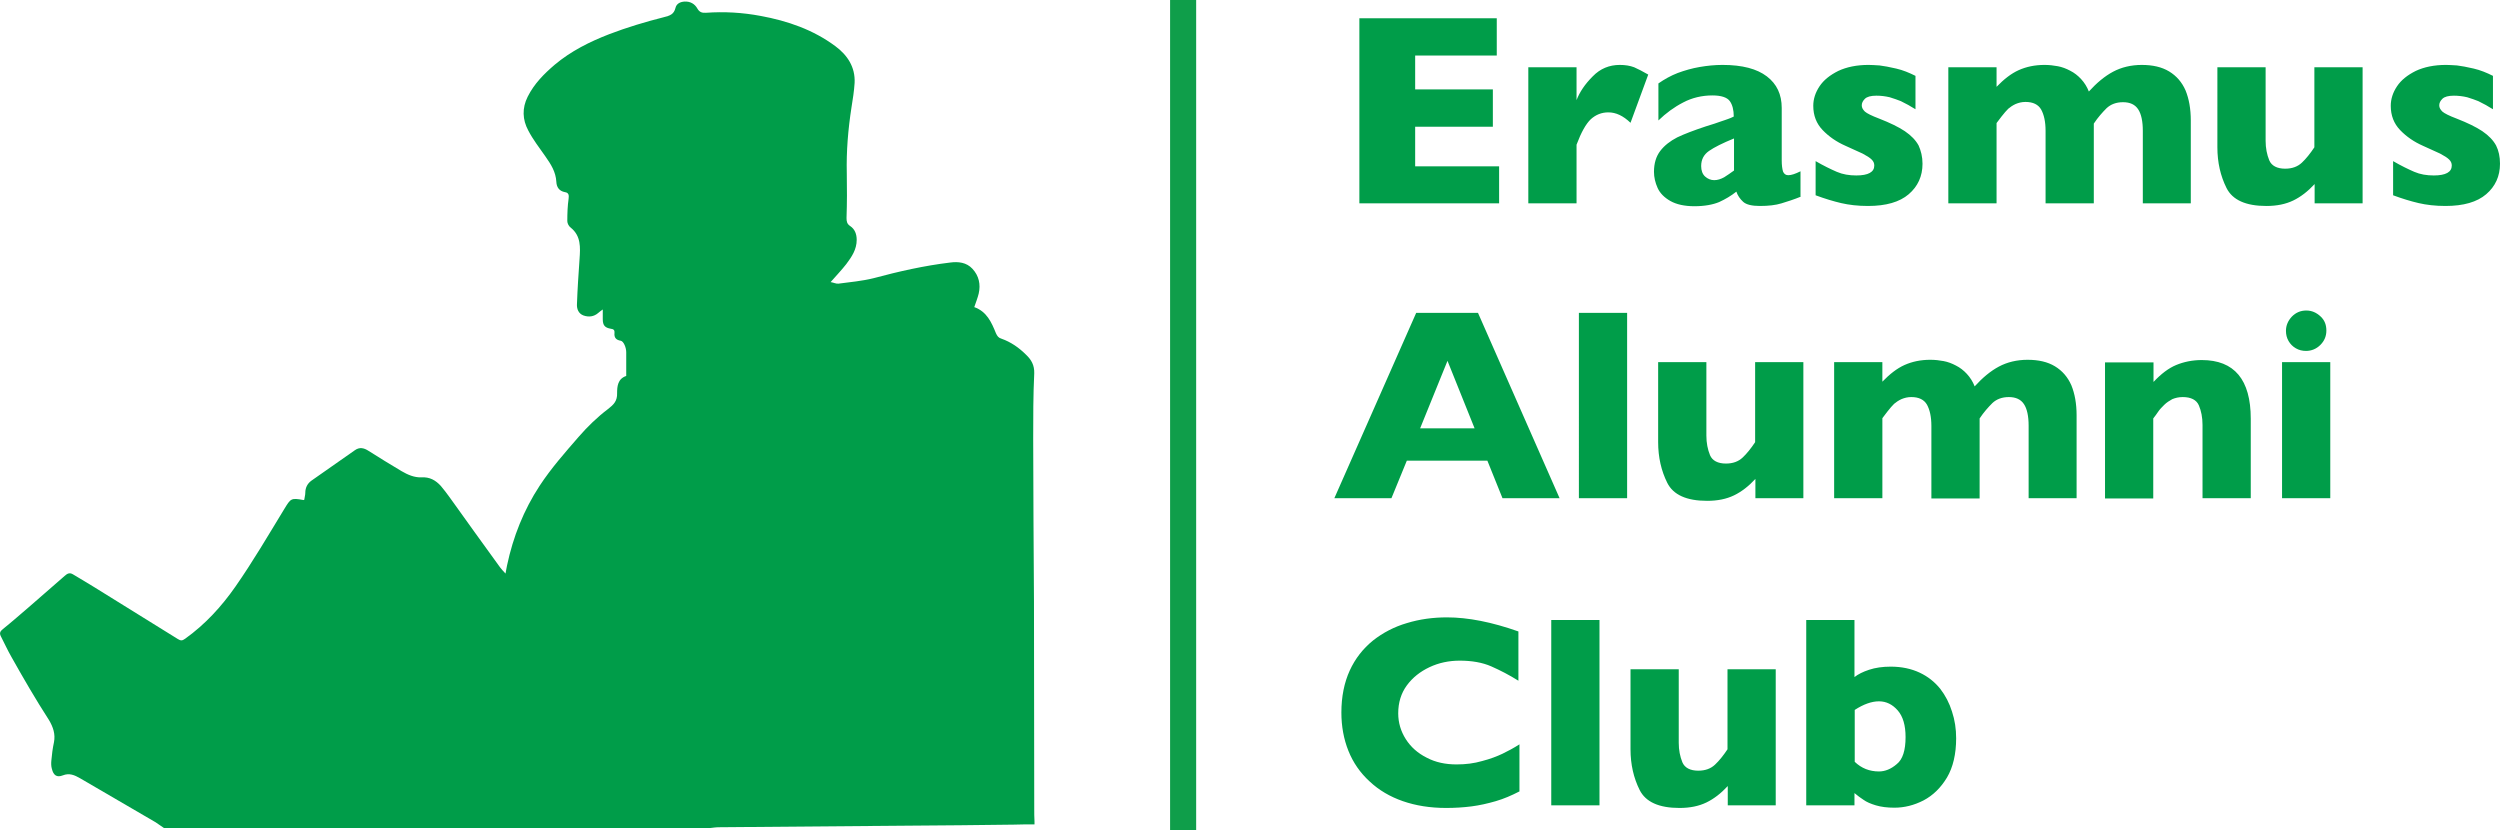
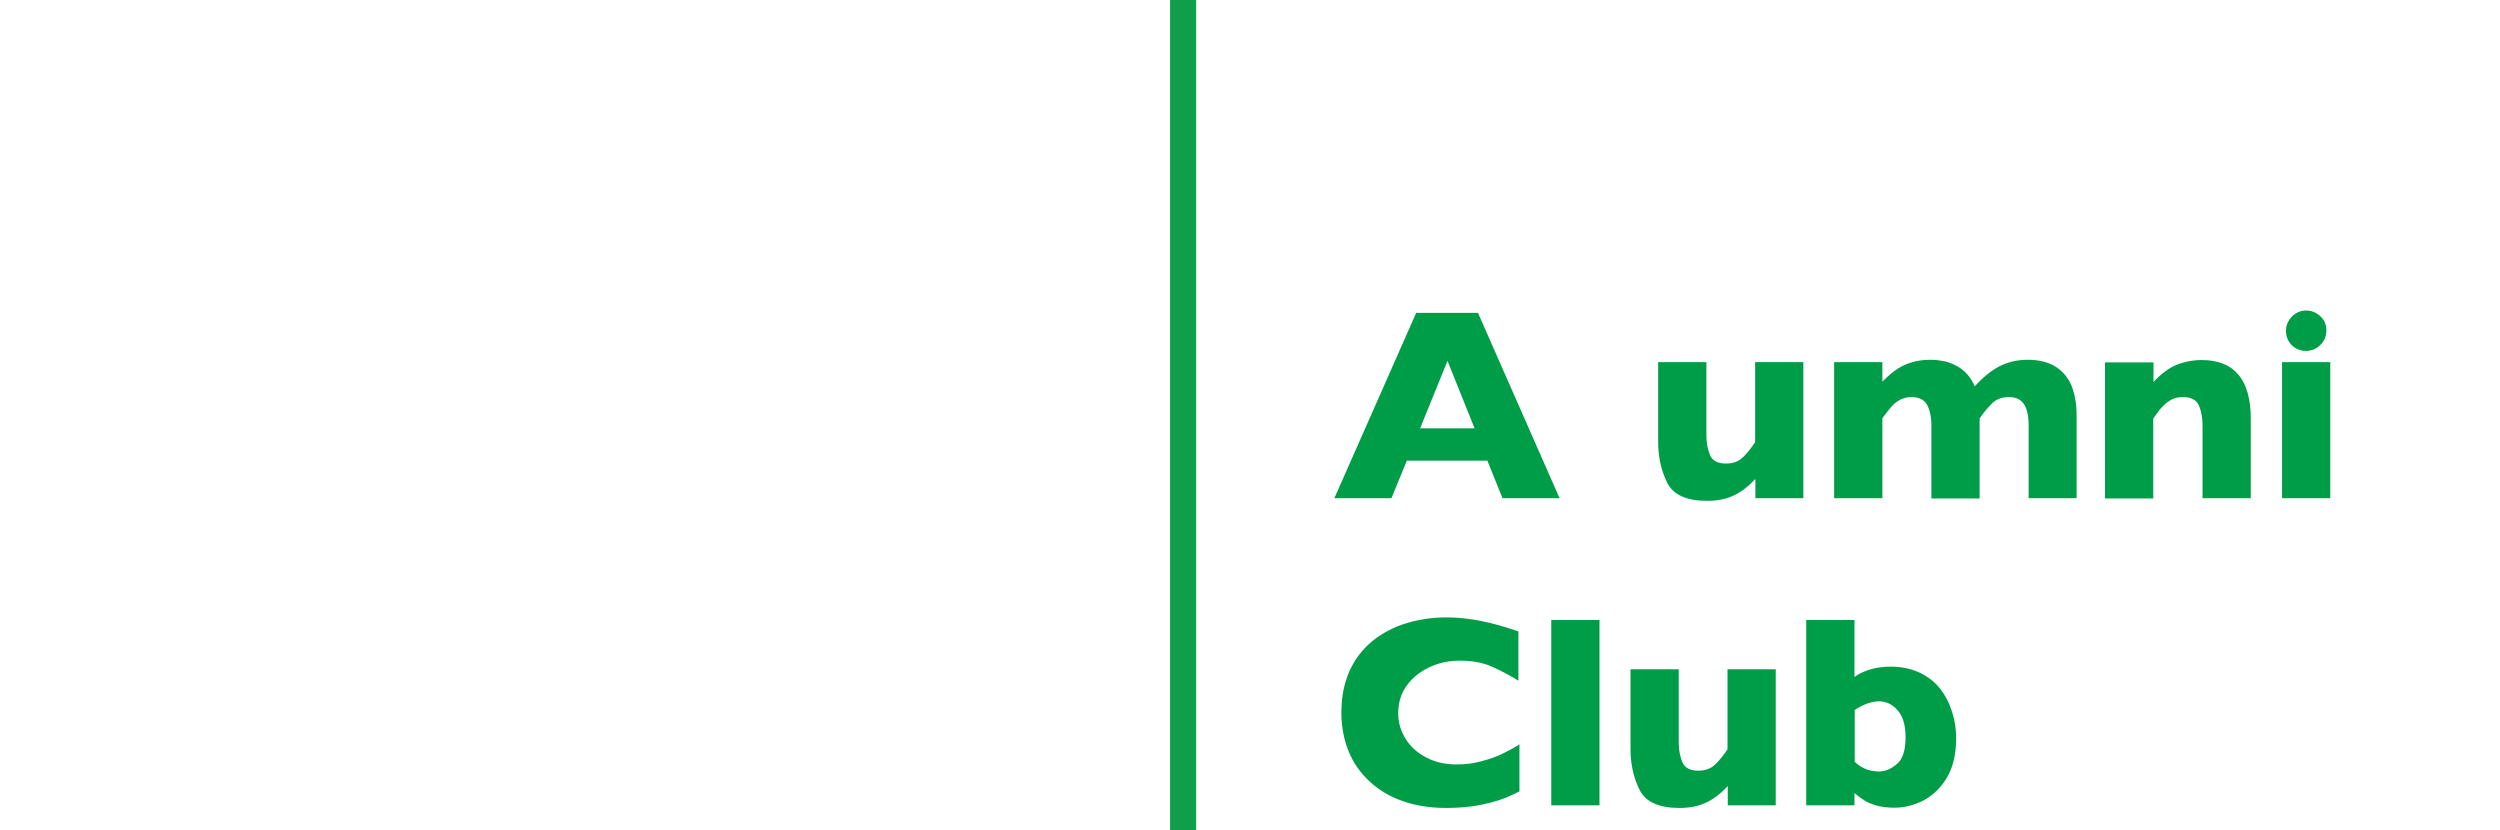
<svg xmlns="http://www.w3.org/2000/svg" version="1.1" id="Layer_1" x="0" y="0" viewBox="0 0 958.9 318.5" xml:space="preserve">
  <style>.st0{fill:#009d49}</style>
-   <path class="st0" d="M272.4 317.6H62.9c-1.1-.7-2.1-1.5-3.2-2.2-9.7-5.6-19.3-11.3-29-16.9-2.1-1.2-4.1-2.1-6.6-1.1-2.3.9-3.6 0-4.2-2.5-.3-1-.3-2.1-.2-3.2.2-2.3.5-4.7 1-7 .6-3.1-.3-5.8-1.9-8.5-5.1-7.9-9.8-16-14.4-24.2-1.5-2.6-2.7-5.3-4.1-8-.6-1.2-.2-1.9.8-2.7 3.6-2.9 7-5.9 10.5-8.9 4.4-3.8 8.8-7.7 13.2-11.5 1-.9 1.9-1.4 3.2-.6 2.8 1.7 5.6 3.3 8.3 5 10.7 6.6 21.3 13.2 31.9 19.8 1.1.7 1.7.7 2.8-.1 7.7-5.5 14-12.4 19.3-20 6.7-9.6 12.6-19.7 18.7-29.7 2.5-4.1 2.6-4.4 7.4-3.5.1 0 .1 0 .3-.1.1-.9.4-1.8.4-2.7 0-1.9.8-3.5 2.3-4.6 5.5-3.9 11.1-7.8 16.7-11.7 1.8-1.3 3.5-.9 5.2.2 4.2 2.7 8.4 5.2 12.7 7.8 2.4 1.4 4.9 2.5 7.7 2.4 3.1-.2 5.4 1.1 7.4 3.3 1.2 1.4 2.3 2.9 3.4 4.4 6.4 8.9 12.8 17.9 19.3 26.8.5.7 1.1 1.3 2.1 2.4.3-1.5.4-2.4.6-3.2 2.3-10.9 6.4-21.2 12.5-30.5 4.4-6.7 9.7-12.7 15-18.8 3.4-3.9 7.1-7.5 11.2-10.6 2.2-1.7 3.6-3.1 3.5-6.1 0-2.5.2-5.5 3.5-6.6v-9.1c0-1.8-1-4.2-2.1-4.4-1.8-.3-2.6-1.2-2.4-3 .1-1-.3-1.5-1.4-1.6-2.3-.4-3.1-1.3-3.1-3.7v-3.7c-.8.6-1.3.9-1.7 1.3-1.7 1.5-3.7 1.7-5.7 1-1.9-.7-2.6-2.5-2.5-4.3.2-5.8.6-11.6 1-17.4.3-4.4.6-8.8-3.4-12-.7-.5-1.3-1.6-1.3-2.5 0-2.9.1-5.8.5-8.6.2-1.4 0-2.3-1.4-2.5-2.2-.4-3.2-1.9-3.3-3.9-.2-3.9-2.1-6.8-4.2-9.8-2.3-3.3-4.8-6.5-6.6-10-2.2-4.1-2.4-8.5-.2-12.9 2.5-5 6.3-8.8 10.4-12.3 6.2-5.2 13.4-8.8 20.9-11.7 6.8-2.6 13.8-4.7 20.9-6.5 2.4-.6 3.9-1.1 4.5-3.6.4-1.6 1.8-2.3 3.5-2.4 2.2-.1 3.9.9 4.9 2.7.8 1.4 1.8 1.7 3.3 1.6 7-.5 14-.1 20.9 1.2 10.4 1.9 20.2 5.3 28.7 11.6 4.6 3.4 7.7 8 7.4 14.1-.2 3.2-.7 6.3-1.2 9.4-1.3 8.4-2 16.8-1.8 25.2.1 5.7.1 11.5-.1 17.2 0 1.4.2 2.3 1.4 3.1 1.8 1.2 2.5 3.1 2.5 5.3 0 3.7-1.9 6.5-4 9.3-1.8 2.3-3.8 4.4-6 6.9 1.2.2 2.1.7 3 .6 4.5-.6 9.1-1 13.5-2.1 9.7-2.6 19.4-4.8 29.4-6 3-.4 6.2-.1 8.5 2.4 2.5 2.7 3.2 6 2.4 9.5-.4 1.7-1.1 3.4-1.7 5.2 4.8 1.7 6.6 5.8 8.3 10 .5 1.1 1 1.8 2.1 2.1 3.7 1.3 6.8 3.5 9.5 6.2 2 1.9 3.2 4 3.1 7.1-.4 8.3-.4 16.7-.4 25 0 20.8.2 41.7.3 62.5.1 26.5 0 53 .1 79.5 0 1.6 0 3.3.1 4.9v1.1h-3.3c-1.5 0-3.2.1-4.7.1-13.6.2-27.3.3-40.9.4l-72.1.6c-1.3 0-2.3.2-3.4.3zM575 78h-53.6V7h52.7v14.3h-31.3v13h29.8v14.3h-29.8v15.2H575V78zm57.2-49.4l-6.8 18.5c-2.8-2.7-5.6-4-8.5-4-2.6 0-4.8.9-6.7 2.6-1.9 1.8-3.7 5-5.5 9.8V78h-18.5V25.8h18.5v12.6c1.2-3.1 3.2-6.1 6.2-9.1 2.9-3 6.4-4.4 10.4-4.4 2.1 0 3.9.3 5.5.9 1.4.6 3.3 1.6 5.4 2.8zm58.6 46.8c-2.7 1.1-5.2 1.9-7.5 2.6s-5 1-8.3 1c-3 0-5.2-.5-6.4-1.6-1.2-1.1-2.1-2.4-2.6-3.9-2 1.6-4.2 2.9-6.6 4-2.4 1-5.6 1.6-9.5 1.6-3.8 0-6.9-.7-9.2-2-2.3-1.3-4-3-4.9-5-.9-2-1.4-4.1-1.4-6.2 0-3.2.8-5.9 2.4-8 1.6-2.1 3.8-3.8 6.5-5.2 2.7-1.3 6.4-2.7 10.9-4.2 2.6-.8 4.5-1.4 5.8-1.9 1.3-.4 2.3-.8 2.9-1 .6-.2 1.3-.5 2.1-.9 0-2.5-.5-4.5-1.5-5.9s-3.2-2.2-6.7-2.2c-4 0-7.8.9-11.2 2.7-3.5 1.8-6.6 4.1-9.5 6.9V32c2.3-1.6 4.8-3 7.4-4 2.7-1 5.5-1.8 8.4-2.3 2.9-.5 5.8-.8 8.8-.8 7.6 0 13.2 1.5 17 4.4 3.8 2.9 5.7 6.9 5.7 12.1v20.1c0 1.9.2 3.3.5 4.3.4.9 1 1.4 2 1.4 1.2 0 2.7-.5 4.7-1.5v9.7zm-25.7-10V53.1c-4.4 1.8-7.6 3.4-9.6 4.8s-3 3.3-3 5.8c0 1.7.5 3.1 1.5 4 1 .9 2.2 1.4 3.5 1.4 1.3 0 2.5-.4 3.8-1.1 1.2-.8 2.5-1.6 3.8-2.6zm72.3-2.6c0 4.8-1.8 8.7-5.3 11.7s-8.7 4.5-15.6 4.5c-3.9 0-7.3-.4-10.3-1.1-3-.7-6.3-1.7-9.8-3V61.8c3.1 1.8 5.8 3.1 8.1 4.1s4.8 1.4 7.5 1.4c4.6 0 6.9-1.3 6.9-3.8 0-.9-.3-1.6-1-2.3-.7-.7-1.8-1.4-3.5-2.3-1.7-.8-3.9-1.8-6.6-3-3.4-1.5-6.3-3.5-8.7-6-2.4-2.5-3.6-5.6-3.6-9.3 0-2.6.8-5.1 2.4-7.5 1.6-2.4 4-4.3 7.2-5.9 3.2-1.5 7.1-2.3 11.6-2.3 1.1 0 2.5.1 4.2.2 1.7.2 3.8.6 6.4 1.2 2.6.6 5 1.6 7.4 2.8v12.8c-1.1-.6-2-1.2-2.7-1.6-.7-.4-1.7-.9-2.9-1.5-1.2-.5-2.7-1-4.3-1.5-1.7-.4-3.4-.6-5.1-.6-2.1 0-3.6.4-4.4 1.2-.8.8-1.2 1.6-1.2 2.5 0 .9.4 1.6 1.2 2.4.8.7 2.6 1.6 5.5 2.7 4.1 1.6 7.4 3.2 9.8 4.8 2.5 1.7 4.2 3.5 5.3 5.5.9 2 1.5 4.3 1.5 7zm103 15.2h-18.5V50.2c0-3.7-.6-6.5-1.8-8.3-1.2-1.8-3.1-2.7-5.8-2.7-2.6 0-4.7.8-6.3 2.3-1.6 1.6-3.3 3.5-4.9 5.9V78h-18.5V50.2c0-3.5-.6-6.2-1.7-8.2-1.1-1.9-3.1-2.9-6-2.9-1.4 0-2.6.3-3.8.8-1.1.5-2.1 1.2-2.8 1.8-.7.7-1.6 1.7-2.6 3s-1.7 2.2-1.9 2.5V78h-18.5V25.8h18.5v7.5c2.8-2.9 5.6-5.1 8.5-6.4s6.2-2 9.9-2c1.8 0 3.5.2 5.1.5 1.6.3 3.2.9 4.7 1.7 1.6.8 3 1.9 4.2 3.2 1.3 1.4 2.3 3 3 4.8 3-3.3 6.1-5.9 9.3-7.6 3.2-1.7 6.9-2.6 11-2.6 4.2 0 7.7.8 10.5 2.5s4.9 4.1 6.3 7.3c1.3 3.2 2 7 2 11.5V78zm65.9 0h-18.5v-7.4c-2.6 2.8-5.3 4.9-8.2 6.3-2.9 1.4-6.3 2.1-10.3 2.1-7.9 0-13-2.3-15.3-6.9-2.3-4.6-3.5-9.8-3.5-15.6V25.8H869V54c0 2.8.5 5.3 1.4 7.5.9 2.1 3 3.2 6.1 3.2 2.7 0 4.8-.8 6.4-2.3 1.6-1.5 3.2-3.5 4.8-5.9V25.8h18.5V78zm52.6-15.2c0 4.8-1.8 8.7-5.3 11.7S944.9 79 938 79c-3.9 0-7.3-.4-10.3-1.1-3-.7-6.3-1.7-9.8-3V61.8c3.1 1.8 5.8 3.1 8.1 4.1s4.8 1.4 7.5 1.4c4.6 0 6.9-1.3 6.9-3.8 0-.9-.3-1.6-1-2.3-.7-.7-1.8-1.4-3.5-2.3-1.7-.8-3.9-1.8-6.6-3-3.4-1.5-6.3-3.5-8.7-6-2.4-2.5-3.6-5.6-3.6-9.3 0-2.6.8-5.1 2.4-7.5 1.6-2.4 4-4.3 7.2-5.9 3.2-1.5 7.1-2.3 11.6-2.3 1.1 0 2.5.1 4.2.2 1.7.2 3.8.6 6.4 1.2 2.6.6 5 1.6 7.4 2.8v12.8c-1.1-.6-2-1.2-2.7-1.6-.7-.4-1.7-.9-2.9-1.5-1.2-.5-2.7-1-4.3-1.5-1.7-.4-3.4-.6-5.1-.6-2.1 0-3.6.4-4.4 1.2-.8.8-1.2 1.6-1.2 2.5 0 .9.4 1.6 1.2 2.4.8.7 2.6 1.6 5.5 2.7 4.1 1.6 7.4 3.2 9.8 4.8 2.5 1.7 4.2 3.5 5.3 5.5 1 2 1.5 4.3 1.5 7z" />
  <path fill="#0f9e4a" d="M448.8 0h10v318.5h-10z" />
-   <path class="st0" d="M598.2 191.1h-21.9l-5.8-14.4h-30.9l-5.9 14.4h-21.9l31.4-71.1h23.7l31.3 71.1zm-32.6-26.8l-10.4-25.9-10.5 25.9h20.9zm58.5 26.8h-18.5V120h18.5v71.1zm67.7 0h-18.5v-7.4c-2.6 2.8-5.3 4.9-8.2 6.3-2.9 1.4-6.3 2.1-10.3 2.1-7.9 0-13-2.3-15.3-6.9-2.3-4.6-3.5-9.8-3.5-15.6v-30.7h18.5v28.2c0 2.8.5 5.3 1.4 7.5.9 2.1 3 3.2 6.1 3.2 2.7 0 4.8-.8 6.4-2.3 1.6-1.5 3.2-3.5 4.8-5.9v-30.7h18.5v52.2zm104.8 0h-18.5v-27.8c0-3.7-.6-6.5-1.8-8.3-1.2-1.8-3.1-2.7-5.8-2.7-2.6 0-4.7.8-6.3 2.3-1.6 1.6-3.3 3.5-4.9 5.9v30.7h-18.5v-27.8c0-3.5-.6-6.2-1.7-8.2-1.1-1.9-3.1-2.9-6-2.9-1.4 0-2.6.3-3.8.8-1.1.5-2.1 1.2-2.8 1.8-.7.7-1.6 1.7-2.6 3s-1.7 2.2-1.9 2.5v30.7h-18.5v-52.2H722v7.5c2.8-2.9 5.6-5.1 8.5-6.4s6.2-2 9.9-2c1.8 0 3.5.2 5.1.5 1.6.3 3.2.9 4.7 1.7 1.6.8 3 1.9 4.2 3.2 1.3 1.4 2.3 3 3 4.8 3-3.3 6.1-5.9 9.3-7.6 3.2-1.7 6.9-2.6 11-2.6 4.2 0 7.7.8 10.5 2.5s4.9 4.1 6.3 7.3c1.3 3.2 2 7 2 11.5v31.8zm66.7 0h-18.5V163c0-2.9-.5-5.4-1.4-7.5-.9-2.1-3-3.2-6.2-3.2-1.5 0-2.8.3-4 .8-1.1.6-2.2 1.3-3.1 2.2-.9.9-1.7 1.7-2.3 2.6s-1.2 1.7-1.9 2.6v30.7h-18.5V139H826v7.5c2.9-3.1 5.8-5.3 8.7-6.5 2.9-1.2 6.2-1.9 9.8-1.9 12.5 0 18.8 7.5 18.8 22.5v30.5zm30.5 0h-18.5v-52.2h18.5v52.2zm-1.5-64.3c0 2.2-.8 4-2.3 5.5-1.5 1.5-3.4 2.3-5.5 2.3-1.4 0-2.7-.3-3.9-1-1.2-.7-2.1-1.6-2.8-2.8-.7-1.2-1-2.5-1-3.9 0-2.1.8-3.9 2.3-5.5 1.5-1.5 3.3-2.3 5.5-2.3 2.1 0 3.9.8 5.5 2.3s2.2 3.3 2.2 5.4zM582.7 303.6c-2.9 1.5-5.9 2.8-9 3.7s-6.2 1.6-9.3 2c-3.1.4-6.4.6-9.7.6-6.2 0-11.7-.9-16.6-2.6-4.9-1.7-9.2-4.2-12.8-7.6-3.6-3.3-6.3-7.2-8.1-11.7-1.8-4.5-2.7-9.4-2.7-14.7 0-6.1 1.1-11.5 3.2-16.1 2.1-4.6 5.1-8.4 8.9-11.5 3.8-3 8.2-5.3 13-6.7 4.9-1.5 10-2.2 15.4-2.2 8.1 0 17.2 1.8 27.4 5.4v18.9c-3.5-2.2-7-4-10.4-5.5-3.4-1.5-7.5-2.2-12.1-2.2-4.1 0-8 .8-11.6 2.5s-6.5 4-8.7 7c-2.2 3-3.3 6.6-3.3 10.7 0 3.6 1 6.9 2.9 9.9s4.6 5.4 8 7.1c3.4 1.8 7.2 2.6 11.5 2.6 3.5 0 6.7-.4 9.8-1.3 3.1-.8 5.7-1.8 7.8-2.8 2.1-1 4.3-2.2 6.5-3.6v18.1zm30.8 5.3H595v-71.1h18.5v71.1zm67.7 0h-18.5v-7.4c-2.6 2.8-5.3 4.9-8.2 6.3-2.9 1.4-6.3 2.1-10.3 2.1-7.9 0-13-2.3-15.3-6.9-2.3-4.6-3.5-9.8-3.5-15.6v-30.7h18.5v28.2c0 2.8.5 5.3 1.4 7.5.9 2.1 3 3.2 6.1 3.2 2.7 0 4.8-.8 6.4-2.3 1.6-1.5 3.2-3.5 4.8-5.9v-30.7h18.5v52.2zm69.1-25.7c0 6-1.2 11.1-3.5 15-2.4 4-5.4 6.9-9 8.8-3.7 1.9-7.4 2.8-11.2 2.8-2.7 0-5.1-.3-7.1-.9-2-.6-3.6-1.3-4.7-2.1-1.1-.7-2.3-1.6-3.5-2.6v4.7h-18.5v-71.1h18.5v21.9c1.4-1.1 3.2-2 5.6-2.8 2.4-.8 5.2-1.2 8.3-1.2 4.2 0 7.9.8 11.1 2.3 3.2 1.5 5.8 3.6 7.9 6.2 2 2.6 3.5 5.5 4.5 8.7 1.1 3.3 1.6 6.7 1.6 10.3zm-19.4-.5c0-4.5-1-7.9-3-10.2-2-2.3-4.4-3.5-7.2-3.5s-5.9 1.1-9.3 3.3v19.9c2.6 2.5 5.7 3.7 9.3 3.7 2.3 0 4.6-.9 6.8-2.8 2.3-1.8 3.4-5.3 3.4-10.4z" />
+   <path class="st0" d="M598.2 191.1h-21.9l-5.8-14.4h-30.9l-5.9 14.4h-21.9l31.4-71.1h23.7l31.3 71.1zm-32.6-26.8l-10.4-25.9-10.5 25.9h20.9zm58.5 26.8h-18.5V120v71.1zm67.7 0h-18.5v-7.4c-2.6 2.8-5.3 4.9-8.2 6.3-2.9 1.4-6.3 2.1-10.3 2.1-7.9 0-13-2.3-15.3-6.9-2.3-4.6-3.5-9.8-3.5-15.6v-30.7h18.5v28.2c0 2.8.5 5.3 1.4 7.5.9 2.1 3 3.2 6.1 3.2 2.7 0 4.8-.8 6.4-2.3 1.6-1.5 3.2-3.5 4.8-5.9v-30.7h18.5v52.2zm104.8 0h-18.5v-27.8c0-3.7-.6-6.5-1.8-8.3-1.2-1.8-3.1-2.7-5.8-2.7-2.6 0-4.7.8-6.3 2.3-1.6 1.6-3.3 3.5-4.9 5.9v30.7h-18.5v-27.8c0-3.5-.6-6.2-1.7-8.2-1.1-1.9-3.1-2.9-6-2.9-1.4 0-2.6.3-3.8.8-1.1.5-2.1 1.2-2.8 1.8-.7.7-1.6 1.7-2.6 3s-1.7 2.2-1.9 2.5v30.7h-18.5v-52.2H722v7.5c2.8-2.9 5.6-5.1 8.5-6.4s6.2-2 9.9-2c1.8 0 3.5.2 5.1.5 1.6.3 3.2.9 4.7 1.7 1.6.8 3 1.9 4.2 3.2 1.3 1.4 2.3 3 3 4.8 3-3.3 6.1-5.9 9.3-7.6 3.2-1.7 6.9-2.6 11-2.6 4.2 0 7.7.8 10.5 2.5s4.9 4.1 6.3 7.3c1.3 3.2 2 7 2 11.5v31.8zm66.7 0h-18.5V163c0-2.9-.5-5.4-1.4-7.5-.9-2.1-3-3.2-6.2-3.2-1.5 0-2.8.3-4 .8-1.1.6-2.2 1.3-3.1 2.2-.9.9-1.7 1.7-2.3 2.6s-1.2 1.7-1.9 2.6v30.7h-18.5V139H826v7.5c2.9-3.1 5.8-5.3 8.7-6.5 2.9-1.2 6.2-1.9 9.8-1.9 12.5 0 18.8 7.5 18.8 22.5v30.5zm30.5 0h-18.5v-52.2h18.5v52.2zm-1.5-64.3c0 2.2-.8 4-2.3 5.5-1.5 1.5-3.4 2.3-5.5 2.3-1.4 0-2.7-.3-3.9-1-1.2-.7-2.1-1.6-2.8-2.8-.7-1.2-1-2.5-1-3.9 0-2.1.8-3.9 2.3-5.5 1.5-1.5 3.3-2.3 5.5-2.3 2.1 0 3.9.8 5.5 2.3s2.2 3.3 2.2 5.4zM582.7 303.6c-2.9 1.5-5.9 2.8-9 3.7s-6.2 1.6-9.3 2c-3.1.4-6.4.6-9.7.6-6.2 0-11.7-.9-16.6-2.6-4.9-1.7-9.2-4.2-12.8-7.6-3.6-3.3-6.3-7.2-8.1-11.7-1.8-4.5-2.7-9.4-2.7-14.7 0-6.1 1.1-11.5 3.2-16.1 2.1-4.6 5.1-8.4 8.9-11.5 3.8-3 8.2-5.3 13-6.7 4.9-1.5 10-2.2 15.4-2.2 8.1 0 17.2 1.8 27.4 5.4v18.9c-3.5-2.2-7-4-10.4-5.5-3.4-1.5-7.5-2.2-12.1-2.2-4.1 0-8 .8-11.6 2.5s-6.5 4-8.7 7c-2.2 3-3.3 6.6-3.3 10.7 0 3.6 1 6.9 2.9 9.9s4.6 5.4 8 7.1c3.4 1.8 7.2 2.6 11.5 2.6 3.5 0 6.7-.4 9.8-1.3 3.1-.8 5.7-1.8 7.8-2.8 2.1-1 4.3-2.2 6.5-3.6v18.1zm30.8 5.3H595v-71.1h18.5v71.1zm67.7 0h-18.5v-7.4c-2.6 2.8-5.3 4.9-8.2 6.3-2.9 1.4-6.3 2.1-10.3 2.1-7.9 0-13-2.3-15.3-6.9-2.3-4.6-3.5-9.8-3.5-15.6v-30.7h18.5v28.2c0 2.8.5 5.3 1.4 7.5.9 2.1 3 3.2 6.1 3.2 2.7 0 4.8-.8 6.4-2.3 1.6-1.5 3.2-3.5 4.8-5.9v-30.7h18.5v52.2zm69.1-25.7c0 6-1.2 11.1-3.5 15-2.4 4-5.4 6.9-9 8.8-3.7 1.9-7.4 2.8-11.2 2.8-2.7 0-5.1-.3-7.1-.9-2-.6-3.6-1.3-4.7-2.1-1.1-.7-2.3-1.6-3.5-2.6v4.7h-18.5v-71.1h18.5v21.9c1.4-1.1 3.2-2 5.6-2.8 2.4-.8 5.2-1.2 8.3-1.2 4.2 0 7.9.8 11.1 2.3 3.2 1.5 5.8 3.6 7.9 6.2 2 2.6 3.5 5.5 4.5 8.7 1.1 3.3 1.6 6.7 1.6 10.3zm-19.4-.5c0-4.5-1-7.9-3-10.2-2-2.3-4.4-3.5-7.2-3.5s-5.9 1.1-9.3 3.3v19.9c2.6 2.5 5.7 3.7 9.3 3.7 2.3 0 4.6-.9 6.8-2.8 2.3-1.8 3.4-5.3 3.4-10.4z" />
</svg>